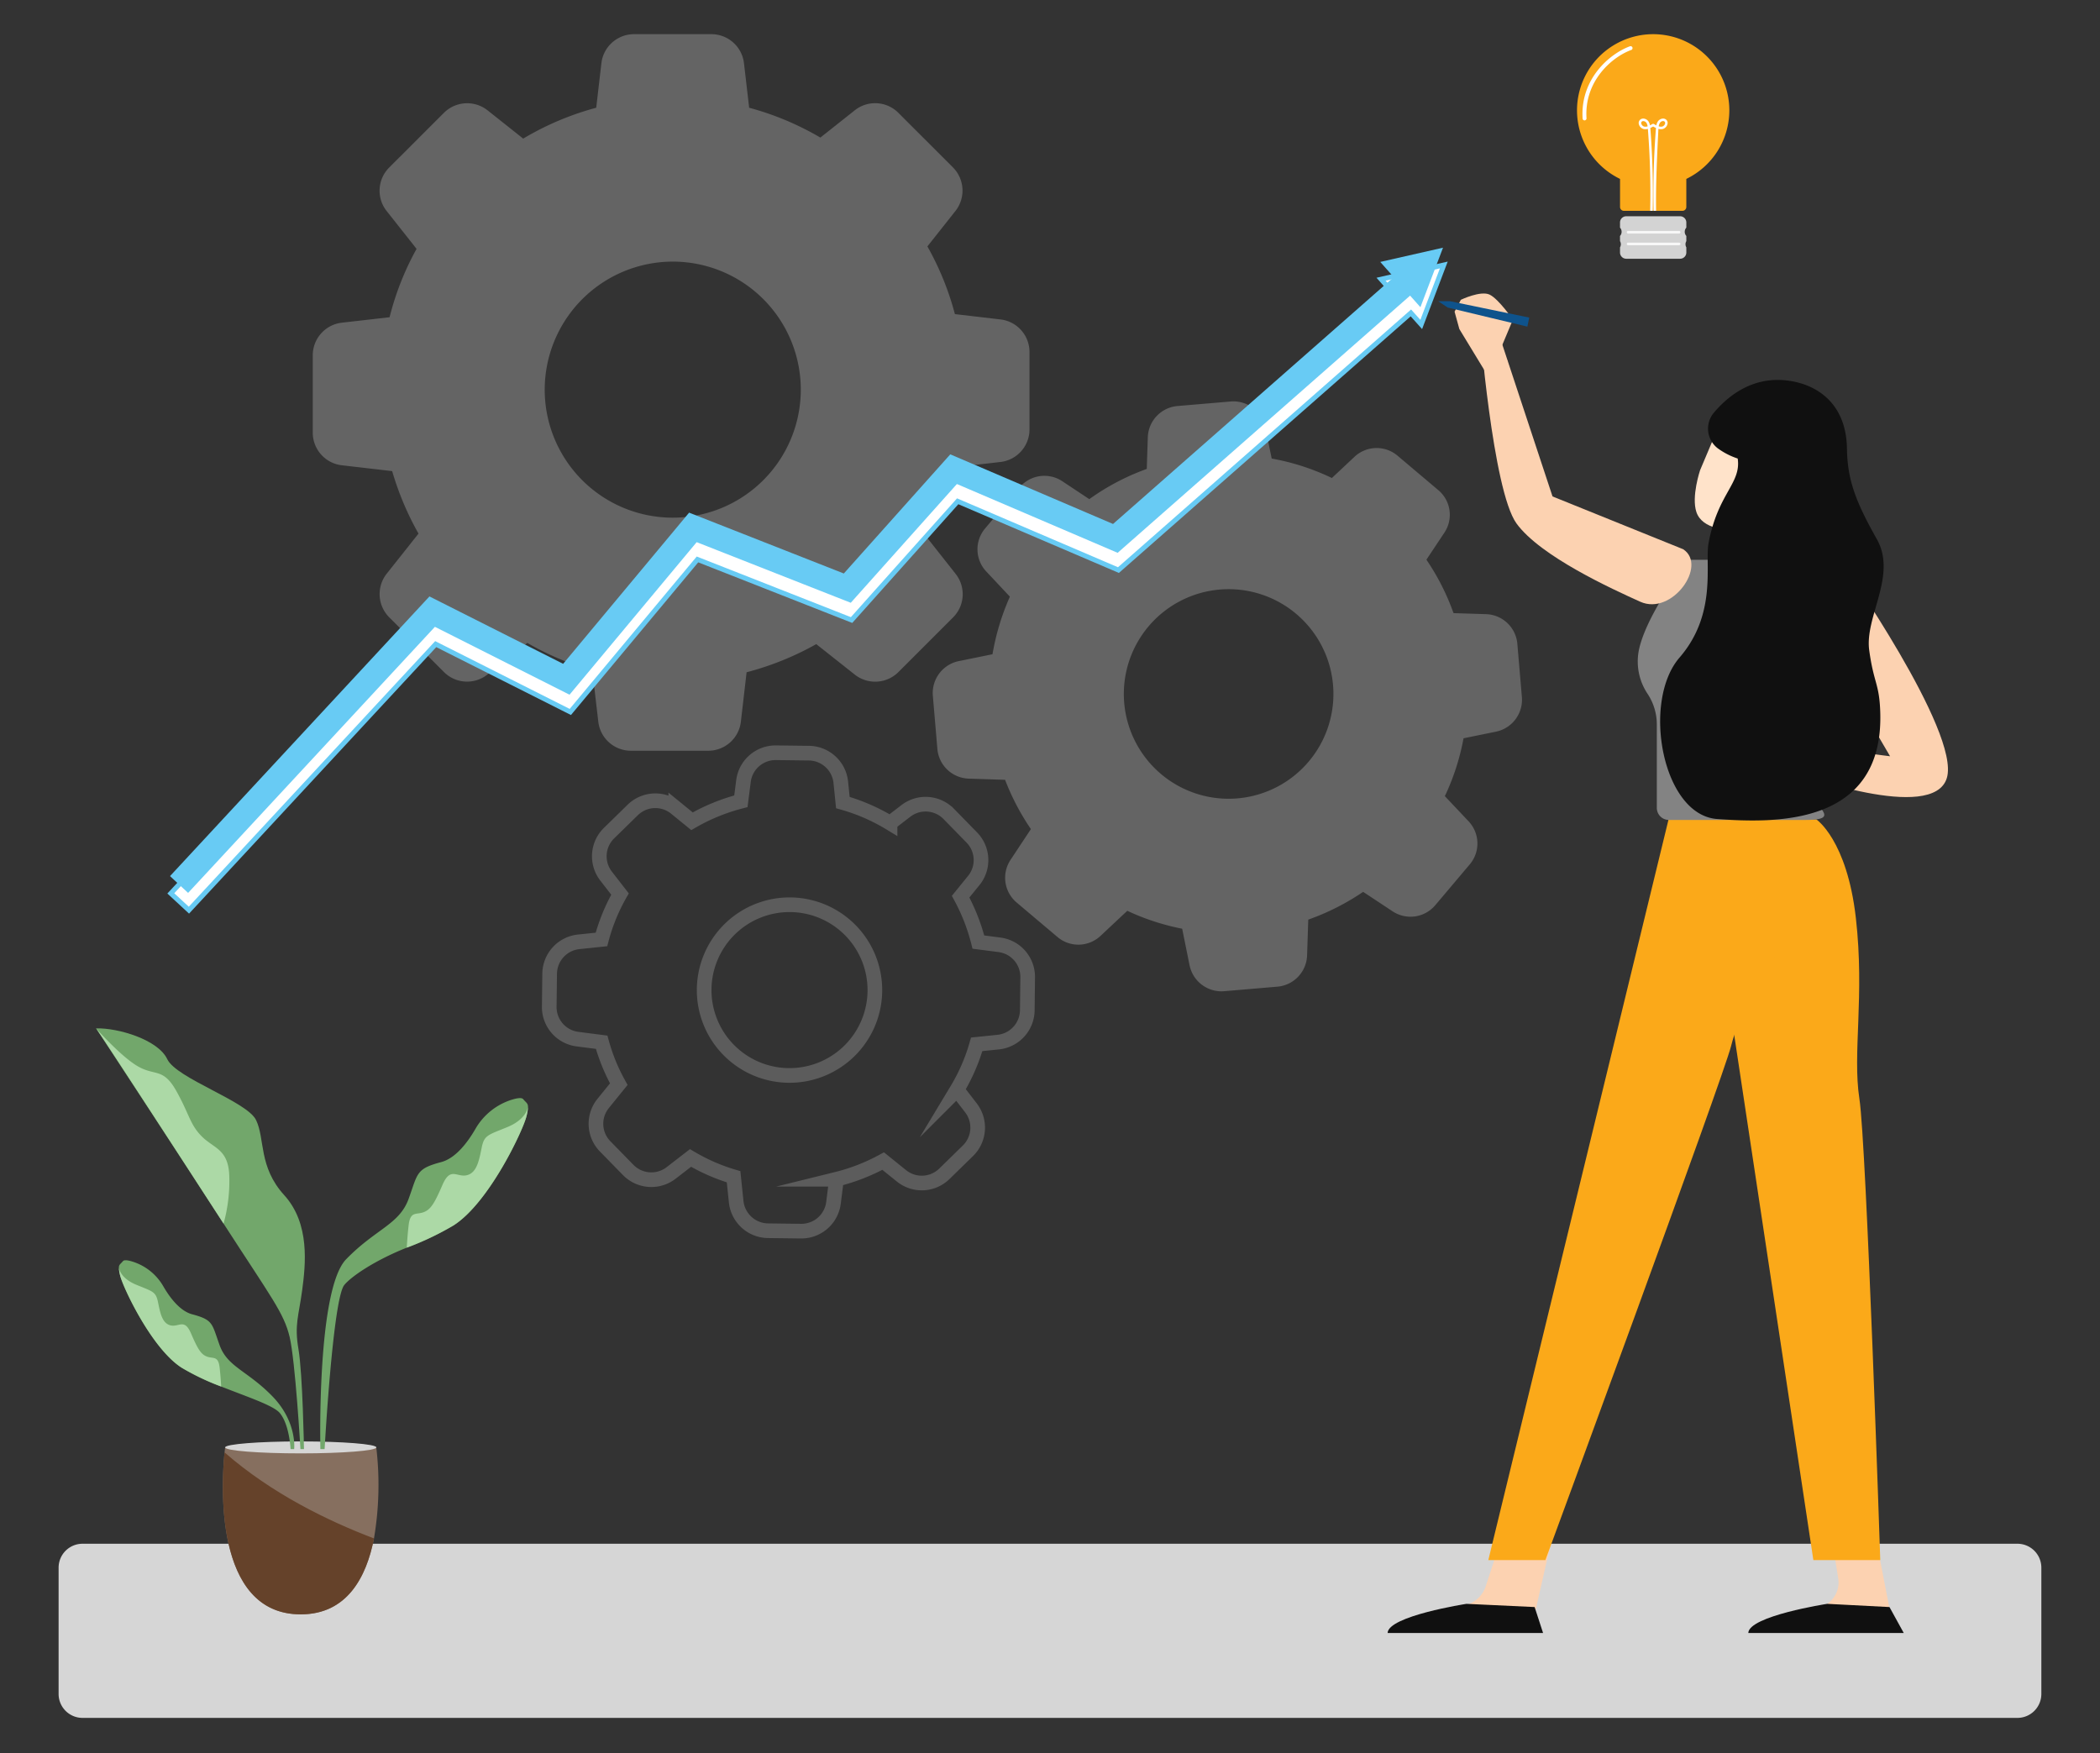
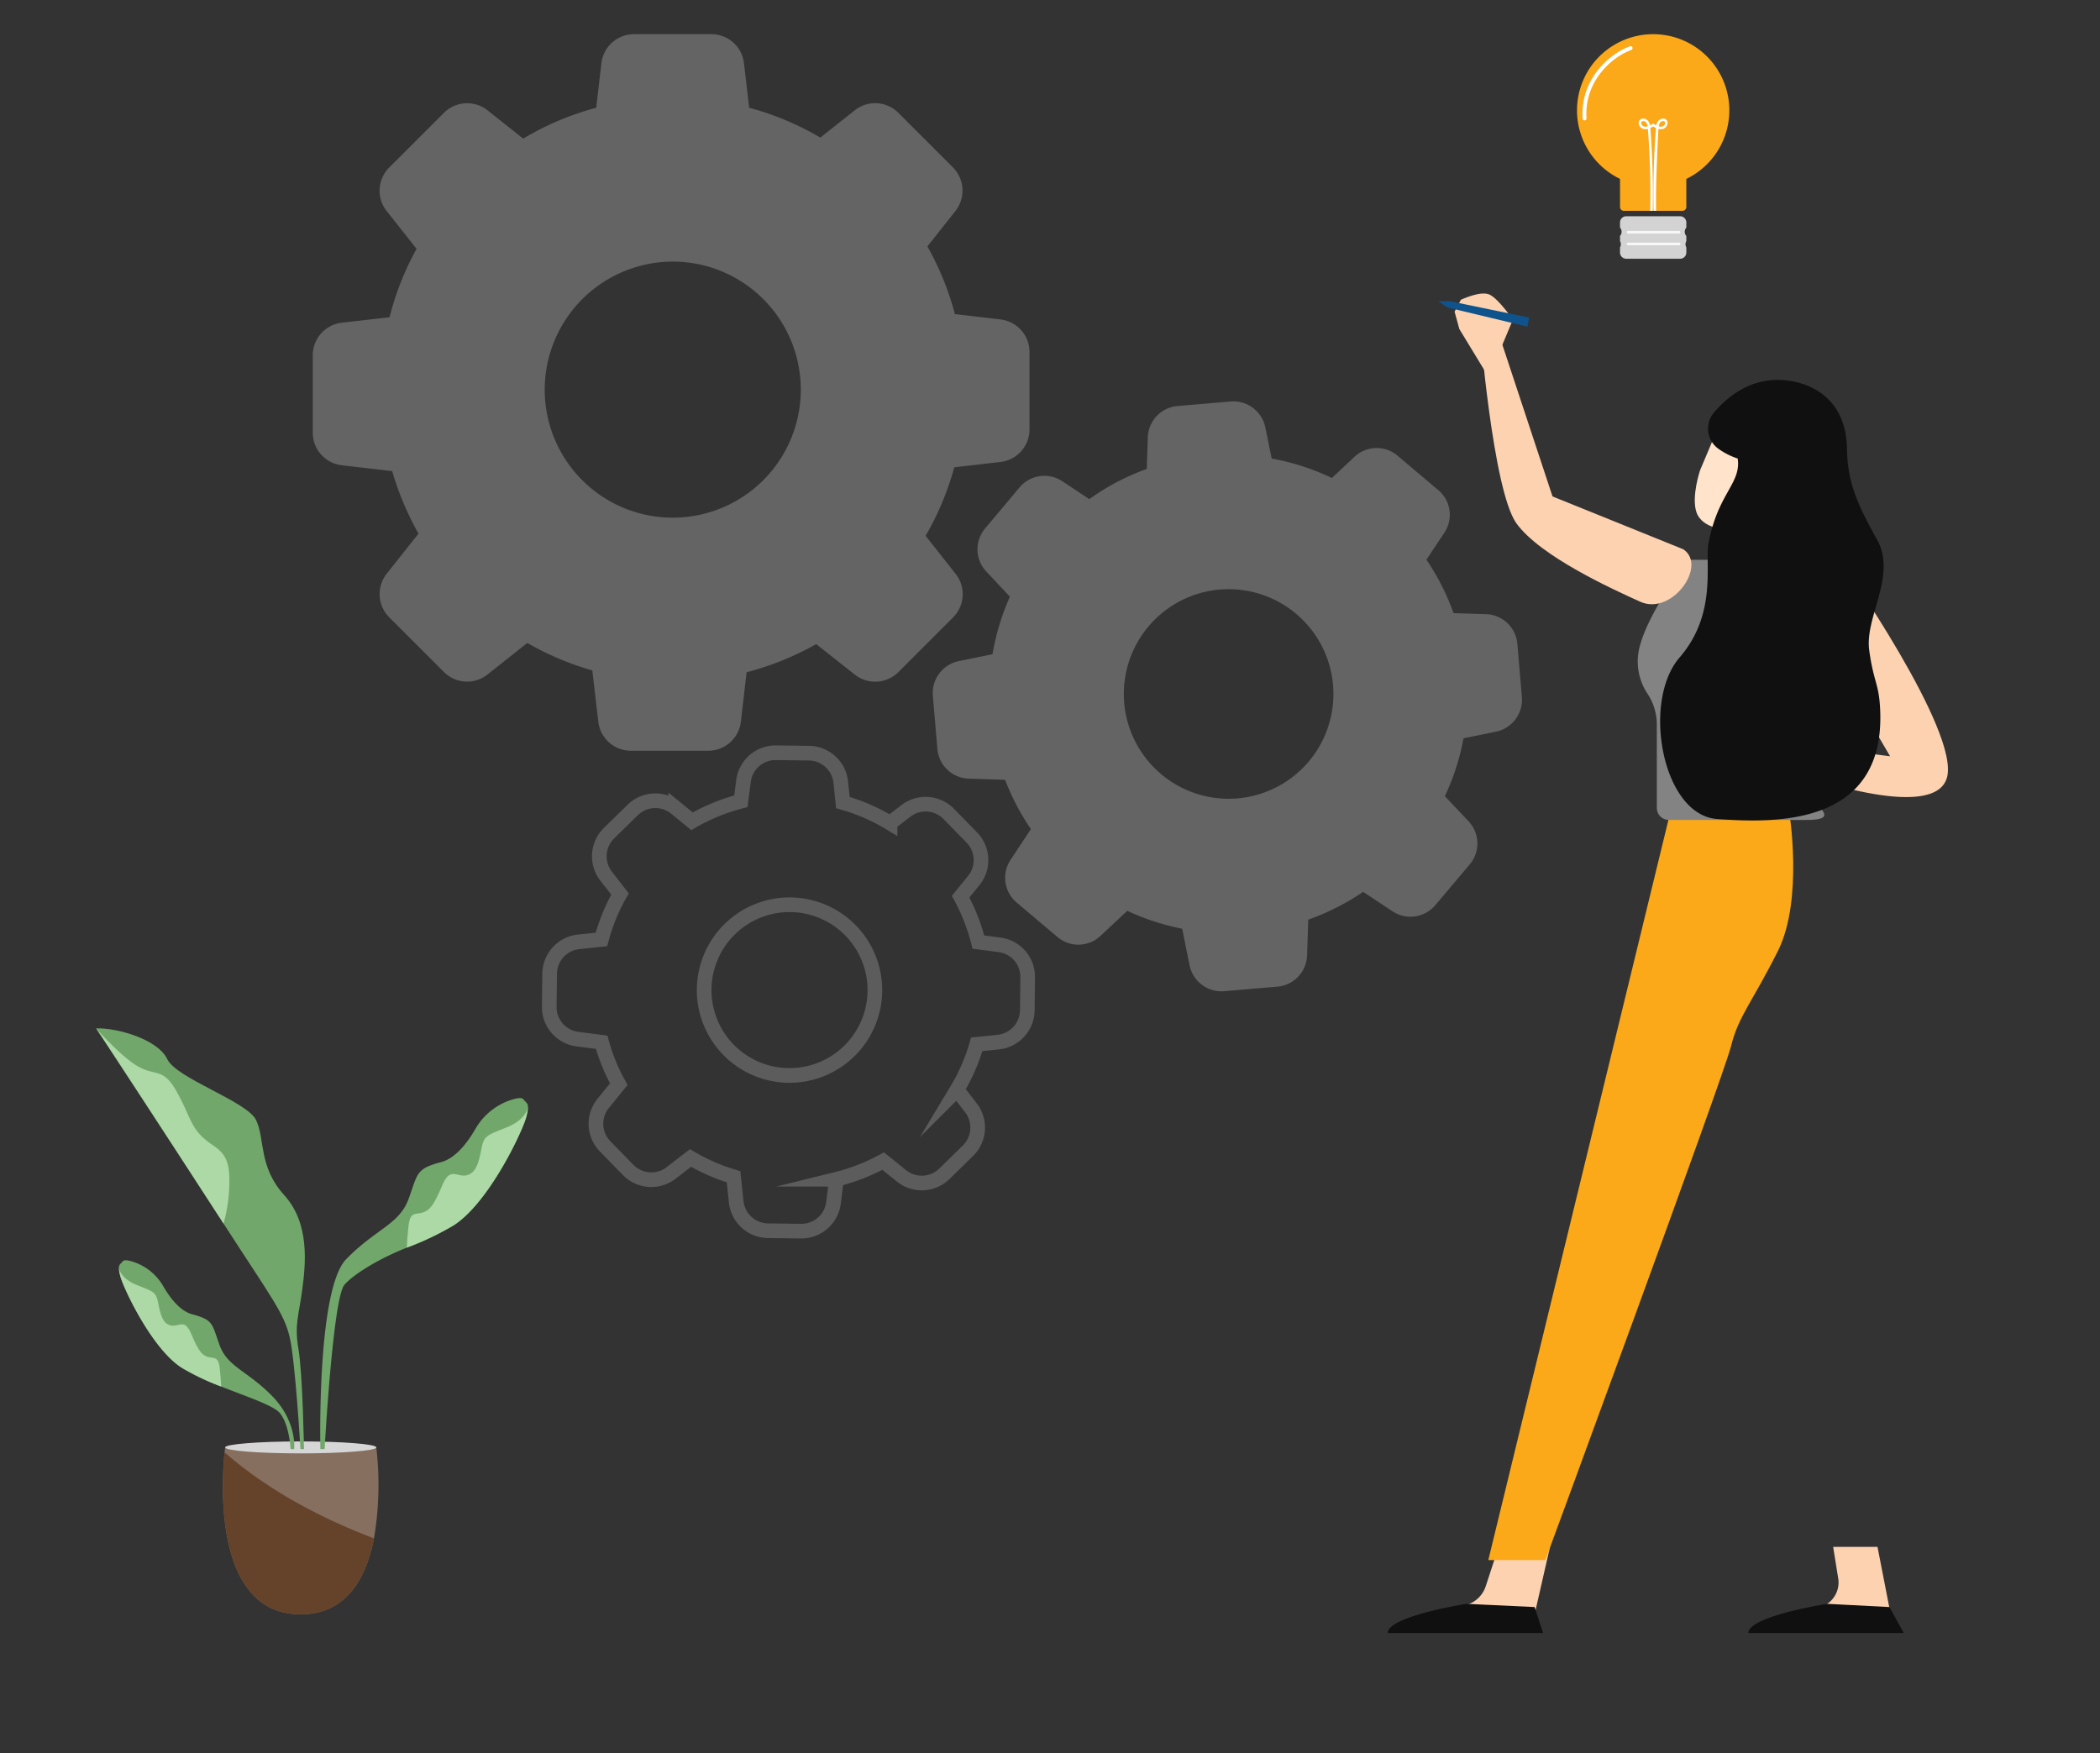
<svg xmlns="http://www.w3.org/2000/svg" width="430" height="359" viewBox="0 0 430 359">
  <rect x="0" y="0" width="430" height="359" fill="#333333" stroke="none" />
  <defs>
    <clipPath id="clip-Litigation_Attorney_Illustration">
      <rect width="430" height="359" />
    </clipPath>
  </defs>
  <g id="Litigation_Attorney_Illustration" clip-path="url(#clip-Litigation_Attorney_Illustration)">
    <g id="Group_19905" data-name="Group 19905" transform="translate(-1141 -13086)">
      <g id="Group_18275" data-name="Group 18275" transform="translate(1205.044 13093)" opacity="0.5">
        <path id="Path_11761" data-name="Path 11761" d="M186.158,231.319a60.292,60.292,0,0,0,5.392,12.8l-6.51,8.206a6.736,6.736,0,0,0,.506,8.924l11.208,11.208a6.7,6.7,0,0,0,8.924.506l8.153-6.457a59.251,59.251,0,0,0,13.309,5.633l1.224,10.49a6.72,6.72,0,0,0,6.669,5.951H250.89a6.72,6.72,0,0,0,6.669-5.951l1.171-10.119a60,60,0,0,0,14.263-5.763l7.888,6.24a6.736,6.736,0,0,0,8.924-.506l11.208-11.208a6.7,6.7,0,0,0,.506-8.924l-6.134-7.782a58.454,58.454,0,0,0,5.869-14.027l9.454-1.089a6.72,6.72,0,0,0,5.951-6.669V206.929a6.72,6.72,0,0,0-5.951-6.669l-9.324-1.089a58.786,58.786,0,0,0-5.633-13.863l5.739-7.252a6.736,6.736,0,0,0-.506-8.924L289.8,157.948a6.7,6.7,0,0,0-8.924-.506l-7.04,5.58a59.106,59.106,0,0,0-14.581-6.11l-1.06-9.112a6.72,6.72,0,0,0-6.669-5.951H235.668A6.72,6.72,0,0,0,229,147.8l-1.06,9.112a58.821,58.821,0,0,0-14.952,6.322l-7.3-5.792a6.736,6.736,0,0,0-8.924.506L185.55,169.157a6.7,6.7,0,0,0-.506,8.924l6.11,7.729a57.9,57.9,0,0,0-5.527,14l-9.777,1.118a6.72,6.72,0,0,0-5.951,6.669v15.858a6.72,6.72,0,0,0,5.951,6.669Zm57.452-42.9a26.218,26.218,0,1,1-26.218,26.218A26.255,26.255,0,0,1,243.61,188.42Z" transform="translate(-169.9 -141.85)" fill="#d6d6d6" opacity="0.6" />
        <path id="Path_11762" data-name="Path 11762" d="M584.671,344.381l-8.365-7.064a6.616,6.616,0,0,0-8.818.241l-4.621,4.332a47.829,47.829,0,0,0-12.326-3.985l-1.3-6.375a6.674,6.674,0,0,0-7.064-5.31l-10.919.93a6.648,6.648,0,0,0-6.081,6.4l-.212,6.481a47.922,47.922,0,0,0-11.767,6.187l-5.527-3.667a6.637,6.637,0,0,0-8.741,1.248l-7.064,8.418a6.62,6.62,0,0,0,.237,8.818l4.833,5.151a49.733,49.733,0,0,0-3.561,11.791l-6.905,1.407a6.674,6.674,0,0,0-5.31,7.064l.93,10.919a6.648,6.648,0,0,0,6.4,6.081l7.464.241a48.8,48.8,0,0,0,5.286,10.095l-4.168,6.293a6.637,6.637,0,0,0,1.248,8.741l8.365,7.064a6.616,6.616,0,0,0,8.818-.241l5.474-5.127a48.129,48.129,0,0,0,11.237,3.667l1.513,7.488a6.674,6.674,0,0,0,7.064,5.31l10.919-.93a6.648,6.648,0,0,0,6.081-6.4l.241-7.329a48.988,48.988,0,0,0,11.237-5.686l6.028,3.985a6.638,6.638,0,0,0,8.741-1.248l7.064-8.365a6.616,6.616,0,0,0-.241-8.818L586,407.037a47.889,47.889,0,0,0,3.826-11.849l6.64-1.354a6.674,6.674,0,0,0,5.31-7.064l-.93-10.919a6.648,6.648,0,0,0-6.4-6.081l-6.669-.212a48.382,48.382,0,0,0-5.551-10.943l3.638-5.474A6.592,6.592,0,0,0,584.671,344.381ZM543.53,407.494a21.458,21.458,0,1,1,19.578-23.187A21.46,21.46,0,0,1,543.53,407.494Z" transform="translate(-354.194 -251.008)" fill="#d6d6d6" opacity="0.6" />
        <path id="Path_11763" data-name="Path 11763" d="M294.651,541.351a6.638,6.638,0,0,0-5.951,6.534l-.082,6.722a6.623,6.623,0,0,0,5.792,6.669l4.939.636a38.27,38.27,0,0,0,3.508,8.581l-3.185,3.932a6.62,6.62,0,0,0,.4,8.818l4.7,4.809a6.629,6.629,0,0,0,8.818.612l3.956-3.055a38.73,38.73,0,0,0,8.818,3.85l.53,5.1a6.638,6.638,0,0,0,6.534,5.951l6.722.082a6.623,6.623,0,0,0,6.669-5.792l.612-4.833a39.82,39.82,0,0,0,9.56-3.72l3.72,3a6.62,6.62,0,0,0,8.818-.4l4.809-4.7a6.629,6.629,0,0,0,.612-8.818l-2.843-3.691a38.472,38.472,0,0,0,4.038-9.3l4.409-.453a6.638,6.638,0,0,0,5.951-6.534l.077-6.722a6.624,6.624,0,0,0-5.792-6.669l-4.3-.559a39.919,39.919,0,0,0-3.638-9.3l2.684-3.3a6.62,6.62,0,0,0-.4-8.818l-4.7-4.809a6.629,6.629,0,0,0-8.818-.612l-3.214,2.472a39.054,39.054,0,0,0-9.666-4.2l-.424-4.168a6.638,6.638,0,0,0-6.534-5.951l-6.722-.082a6.623,6.623,0,0,0-6.669,5.792l-.53,4.144a39.973,39.973,0,0,0-10.013,4.091l-3.32-2.708a6.62,6.62,0,0,0-8.818.4l-4.833,4.727a6.629,6.629,0,0,0-.612,8.818l2.843,3.667a38.742,38.742,0,0,0-3.8,9.3Zm43.377-7.594a17.478,17.478,0,1,1-17.689,17.265A17.492,17.492,0,0,1,338.028,533.757Z" transform="translate(-240.197 -355.491)" fill="none" stroke="#d6d6d6" stroke-miterlimit="10" stroke-width="3" opacity="0.5" />
      </g>
-       <path id="Path_11764" data-name="Path 11764" d="M443.4,935.39H47.19a4.9,4.9,0,0,1-4.89-4.89V904.62a4.9,4.9,0,0,1,4.89-4.89H443.4a4.9,4.9,0,0,1,4.89,4.89V930.5A4.9,4.9,0,0,1,443.4,935.39Z" transform="translate(1110.7 12502.384)" fill="#d6d6d6" />
      <g id="Group_18282" data-name="Group 18282" transform="translate(1175.812 13136.719)">
-         <path id="Path_11799" data-name="Path 11799" d="M359.293,257.72l-12.852,2.916,2.761,3.112L291.726,314.3,258.4,300.036l-21.8,24.4L204.92,311.974l-25.793,30.957-27.376-13.8L98.63,386.4l3.708,3.438,50.535-54.479,27.564,13.892,26.034-31.234,31.553,12.411,21.731-24.317L292.668,320.2l59.883-52.664,2.117,2.366Z" transform="translate(-98.467 -254.18)" fill="#fff" stroke="#68cbf4" stroke-miterlimit="10" stroke-width="1" />
-         <path id="Path_11800" data-name="Path 11800" d="M358.893,249.04l-12.852,2.916,2.761,3.112-57.477,50.547L258,291.356l-21.8,24.4-31.679-12.46-25.793,30.957-27.376-13.8L98.23,377.722l3.707,3.438,50.535-54.483,27.564,13.9,26.034-31.238,31.553,12.415,21.731-24.317,32.915,14.088,59.883-52.668,2.113,2.37Z" transform="translate(-98.23 -249.04)" fill="#68cbf4" />
-       </g>
+         </g>
      <g id="Group_18287" data-name="Group 18287" transform="translate(1463.916 13093)">
        <path id="Path_11801" data-name="Path 11801" d="M937.828,327.443a1.266,1.266,0,0,0,0,1.7v1.06a1.267,1.267,0,0,0,0,1.273v1.06a1.274,1.274,0,0,1-1.273,1.273H925.523a1.274,1.274,0,0,1-1.273-1.273v-1.06a1.268,1.268,0,0,0,0-1.273v-1.06a1.266,1.266,0,0,0,0-1.7v-1.06a1.274,1.274,0,0,1,1.273-1.273h11.033a1.274,1.274,0,0,1,1.273,1.273Z" transform="translate(-915.448 -287.827)" fill="#d3d3d3" />
        <path id="Path_11802" data-name="Path 11802" d="M933.855,249.293a15.594,15.594,0,0,1-8.806,14.043v5.751a.786.786,0,0,1-.783.783H912.259a.786.786,0,0,1-.783-.783v-5.751a15.595,15.595,0,1,1,22.38-14.043Z" transform="translate(-902.67 -233.7)" fill="#fba919" />
        <g id="Group_18283" data-name="Group 18283" transform="translate(10.184 40.285)">
          <path id="Path_11803" data-name="Path 11803" d="M938.359,333.008h-10.45a.269.269,0,0,1,0-.538h10.454a.269.269,0,0,1,.269.269A.272.272,0,0,1,938.359,333.008Z" transform="translate(-927.64 -332.47)" fill="#f7f7f7" />
        </g>
        <g id="Group_18284" data-name="Group 18284" transform="translate(10.184 42.683)">
          <path id="Path_11804" data-name="Path 11804" d="M938.359,338.888h-10.45a.269.269,0,0,1,0-.538h10.454a.269.269,0,0,1,.269.269A.272.272,0,0,1,938.359,338.888Z" transform="translate(-927.64 -338.35)" fill="#f7f7f7" />
        </g>
        <g id="Group_18285" data-name="Group 18285" transform="translate(12.628 17.28)">
          <path id="Path_11805" data-name="Path 11805" d="M939.267,276.3a.963.963,0,0,0-.75-.228,1.348,1.348,0,0,0-.922.526,2.088,2.088,0,0,0-.351.857c-.159-.082-.322-.171-.481-.269l-.061-.037h-.216l-.061.037c-.163.1-.322.188-.481.269a2.088,2.088,0,0,0-.351-.857,1.348,1.348,0,0,0-.922-.526.973.973,0,0,0-.75.228.912.912,0,0,0-.249.95,1.374,1.374,0,0,0,.991.963,1.861,1.861,0,0,0,.848-.037v.008c.432,5.559.591,11.2.473,16.776h.514c.114-5.588-.045-11.245-.477-16.816,0-.049-.008-.1-.012-.151a6.549,6.549,0,0,0,.579-.306c.192.11.383.216.579.306,0,.053-.008.1-.012.151-.432,5.571-.591,11.224-.477,16.816h.514c-.082-5.563.2-11.155.473-16.776v-.008a1.806,1.806,0,0,0,.848.037,1.367,1.367,0,0,0,.991-.963A.88.88,0,0,0,939.267,276.3Zm-4.5,1.407a.86.86,0,0,1-.6-.591.415.415,0,0,1,.1-.432.424.424,0,0,1,.294-.1.309.309,0,0,1,.061,0,.827.827,0,0,1,.559.318,1.659,1.659,0,0,1,.277.755A1.39,1.39,0,0,1,934.764,277.707Zm4.254-.591a.852.852,0,0,1-.6.591,1.392,1.392,0,0,1-.693-.053,1.662,1.662,0,0,1,.277-.755.827.827,0,0,1,.559-.318.451.451,0,0,1,.355.1A.407.407,0,0,1,939.018,277.116Z" transform="translate(-933.631 -276.066)" fill="#fff" />
        </g>
        <g id="Group_18286" data-name="Group 18286" transform="translate(1.111 2.455)">
          <path id="Path_11806" data-name="Path 11806" d="M905.825,254.917a.4.4,0,0,1-.4-.375c-.514-8.084,5.51-13.276,9.687-14.8a.4.4,0,1,1,.273.755c-3.948,1.436-9.65,6.346-9.161,13.99a.407.407,0,0,1-.375.428Z" transform="translate(-905.394 -239.719)" fill="#fff" />
        </g>
      </g>
      <g id="Group_18289" data-name="Group 18289" transform="translate(1160.668 13296.574)">
        <path id="Path_11745" data-name="Path 11745" d="M104.676,849.356c9.448,0,13.435-7.543,15-15.548a65.382,65.382,0,0,0,.471-18.638H89.2s-.048.366-.118,1.02C88.509,821.872,86.644,849.356,104.676,849.356Z" transform="translate(-62.768 -729.358)" fill="#866f5f" />
        <path id="Path_11746" data-name="Path 11746" d="M89.8,813.584c0,.676,6.929,1.225,15.479,1.225s15.479-.549,15.479-1.225-6.929-1.224-15.479-1.224S89.8,812.909,89.8,813.584Z" transform="translate(-63.366 -727.773)" fill="#d6d6d6" />
        <path id="Path_11747" data-name="Path 11747" d="M29.14,618.255s16.324,24.835,26.116,39.991,12.358,18.3,13.522,23.2,2.214,22.965,2.214,22.965h.723s-.253-15.339-1.133-20.5c-.854-4.99.061-6.781.763-12.027s1.634-13.64-3.674-19.47-3.9-11.544-5.77-15.387-16.324-8.511-18.189-12.476S33.689,618.137,29.14,618.255Z" transform="translate(-29.14 -618.251)" fill="#72a76b" />
        <path id="Path_11748" data-name="Path 11748" d="M29.14,618.26s5.129,5.831,8.628,7.813,5.129.231,7.809,5.011,2.785,6.881,5.238,9.326,5.369,2.567,5.6,7.927a32.71,32.71,0,0,1-1.164,9.909S30.19,619.541,29.14,618.26Z" transform="translate(-29.14 -618.256)" fill="#acd9a6" />
        <path id="Path_11749" data-name="Path 11749" d="M75.75,765.905h-.732s-.218-4.963-2.192-7.373c-1.272-1.556-6.676-3.321-12.014-5.438a49.909,49.909,0,0,1-8.066-3.839c-6.21-3.944-12.128-16.651-12.633-18.917a7.631,7.631,0,0,1-.253-1.595v-.009c.013-.61.314-.7.837-1.316.253-.3,1.007-.2,1.93.087a11.079,11.079,0,0,1,6.336,5.072c1.294,2.24,3.364,5.042,5.9,5.722,4.384,1.168,4.018,1.9,5.635,6.354s5.687,5.186,10.8,10.441S75.75,765.905,75.75,765.905Z" transform="translate(-35.188 -679.745)" fill="#72a76b" />
        <path id="Path_11750" data-name="Path 11750" d="M60.812,755.041a49.909,49.909,0,0,1-8.066-3.839c-6.21-3.944-12.128-16.651-12.633-18.917a7.631,7.631,0,0,1-.253-1.595c.017.148.305,2.161,3.543,3.5,3.355,1.386,4.013,1.386,4.454,3.5s.806,4.384,2.558,4.82,2.85-1.534,4.231,1.678,2.052,4.31,3.325,4.746,2.244-.218,2.527,2.266C60.668,752.718,60.764,754.156,60.812,755.041Z" transform="translate(-35.188 -681.692)" fill="#acd9a6" />
        <path id="Path_11751" data-name="Path 11751" d="M134.5,722.913h.867s1.7-30.744,4.027-33.6c1.5-1.843,6.471-5.142,12.8-7.652a59.593,59.593,0,0,0,9.556-4.545c7.356-4.671,14.363-19.723,14.964-22.407a8.943,8.943,0,0,0,.3-1.891v-.009c-.017-.723-.375-.832-.989-1.556-.3-.353-1.194-.231-2.288.1a13.112,13.112,0,0,0-7.5,6.009c-1.534,2.654-3.987,5.974-6.99,6.776-5.19,1.386-4.759,2.249-6.676,7.526s-6.737,6.14-12.79,12.367S134.5,722.913,134.5,722.913Z" transform="translate(-88.567 -636.752)" fill="#72a76b" />
        <path id="Path_11752" data-name="Path 11752" d="M175.14,683.964a59.6,59.6,0,0,0,9.556-4.545c7.356-4.672,14.363-19.723,14.964-22.407a8.941,8.941,0,0,0,.3-1.891c-.022.179-.362,2.558-4.192,4.14-3.974,1.638-4.754,1.638-5.273,4.153s-.954,5.19-3.029,5.709-3.373-1.817-5.016,1.987-2.427,5.1-3.939,5.621-2.658-.261-2.994,2.684C175.31,681.214,175.2,682.918,175.14,683.964Z" transform="translate(-111.517 -639.053)" fill="#acd9a6" />
        <g id="Group_18271" data-name="Group 18271" transform="translate(25.972 86.831)">
          <path id="Path_11753" data-name="Path 11753" d="M104.676,850.677c9.448,0,13.435-7.543,15-15.548-9.26-3.512-20.921-9.138-30.6-17.618C88.509,823.193,86.644,850.677,104.676,850.677Z" transform="translate(-88.74 -817.51)" fill="#65422a" />
        </g>
      </g>
      <g id="Group_18344" data-name="Group 18344" transform="translate(-3133 5366.387)">
        <path id="Path_11836" data-name="Path 11836" d="M1199.607,1006l1.037,6.442a5.3,5.3,0,0,1-3.583,5.876L1186,1021.964h25.8L1208.689,1006h-9.082Z" transform="translate(3449.753 7030.373)" fill="#fcd2b1" />
        <path id="Path_11837" data-name="Path 11837" d="M1202.911,1043.76l-12.758-.66s-16.058,2.483-16.152,5.971h31.833Z" transform="translate(3457.982 7004.932)" fill="#101010" />
        <path id="Path_11838" data-name="Path 11838" d="M970.018,1006l-2.64,8.076a5.907,5.907,0,0,1-3.74,3.74l-12.538,4.148h25.8L980.545,1006H970.018Z" transform="translate(3610.837 7030.373)" fill="#fcd2b1" />
        <path id="Path_11839" data-name="Path 11839" d="M969.1,1043.76l-13.953-.66s-16.058,2.483-16.152,5.971h31.833Z" transform="translate(3619.134 7004.932)" fill="#101010" />
-         <path id="Path_11840" data-name="Path 11840" d="M1167.143,531.9s6.285,4.18,8.108,20.206-.723,27.654.723,37.018h0c1.445,9.365,4.274,94.463,4.274,94.463h-13.7L1143.7,531.994Z" transform="translate(3478.76 7355.489)" fill="#fba919" />
        <path id="Path_11841" data-name="Path 11841" d="M1173,622.4" transform="translate(3458.668 7293.428)" fill="none" stroke="#fff" stroke-miterlimit="10" stroke-width="0.522" />
        <path id="Path_11842" data-name="Path 11842" d="M1041.932,526.4h24.26s2.985,18.069-2.262,28.628c-5.28,10.559-8.108,13.387-9.616,19.515h0c-1.508,6.128-38.024,105.273-38.024,105.273H1004.6Z" transform="translate(3574.149 7359.26)" fill="#fba919" />
        <path id="Path_11843" data-name="Path 11843" d="M1214.607,364.4s24.386,34.756,21.589,44.152-30.8-1.006-30.8-1.006V401.7l19.169,2.42-14.55-24.888Z" transform="translate(3436.45 7470.353)" fill="#fcd2b1" />
        <path id="Path_11844" data-name="Path 11844" d="M1102.169,381.466c1.446-7.479,10.119-18.666,10.119-18.666h34.347l-9.05,47.106h0c-.6,3.017,6.882,6.159-1.194,6.159H1108.36a2.468,2.468,0,0,1-2.483-2.483V396.613a11.368,11.368,0,0,0-1.917-6.411A11.921,11.921,0,0,1,1102.169,381.466Z" transform="translate(3507.376 7471.449)" fill="#838383" />
        <path id="Path_11845" data-name="Path 11845" d="M1143.3,281.2l-3.08,7.29s-1.823,5.405-.754,8.579c1.226,3.645,6.693,3.614,6.693,3.614l-1.634,8.893h13.921V281.451Z" transform="translate(3481.894 7527.407)" fill="#ffe3ca" />
        <path id="Path_11846" data-name="Path 11846" d="M1128.615,259.756a5.062,5.062,0,0,1-1.037-7.479c2.734-3.237,7.448-7.133,14.141-6.662,6.6.471,12.947,4.525,13.1,13.984.094,6.316,1.666,10.684,6.128,18.6,4.179,7.448-2.514,15.838-1.571,22.72s2.074,6.756,2.263,12.727c.723,23.474-21.9,22.657-33.4,21.84-11.281-.817-15.461-24.1-7.7-33.059s5.154-19.2,5.939-23.411c1.885-10.213,6.725-12.224,5.971-17.346A14.6,14.6,0,0,1,1128.615,259.756Z" transform="translate(3497.366 7551.836)" fill="#101010" />
        <path id="Path_11847" data-name="Path 11847" d="M3.863,13.61c-.063-7.1.008-3.126.323-1.743.063.283,1.565-.232,1.847,1.842.283,2.043,2.115-1.2,2.806-.319L31.928,40.624H60.776c5.939,1.163,3.017,13.544-4.117,13.261-6.254-.251-22.437-.943-29.508-5.374C20.081,44.05,4.746,13.254,4.746,13.254" transform="translate(4577.512 7771.643) rotate(22)" fill="#fcd2b1" />
        <g id="Group_18343" data-name="Group 18343" transform="translate(16 7)">
          <path id="Path_11848" data-name="Path 11848" d="M755.037,256.334l2.48-5.906s-2.924-4.254-4.776-5.127-5.885,1.06-5.885,1.06l-1.285,2.431.979,3.561L752,261.314l4.47-2.255Z" transform="translate(3810.27 7527.64)" fill="#fcd2b1" />
          <path id="Path_11849" data-name="Path 11849" d="M756,252.3l-.387,1.848-16.315-3.907-1.933-1.289h2.447Z" transform="translate(3815.131 7525.346)" fill="#0e538c" />
        </g>
      </g>
    </g>
  </g>
</svg>